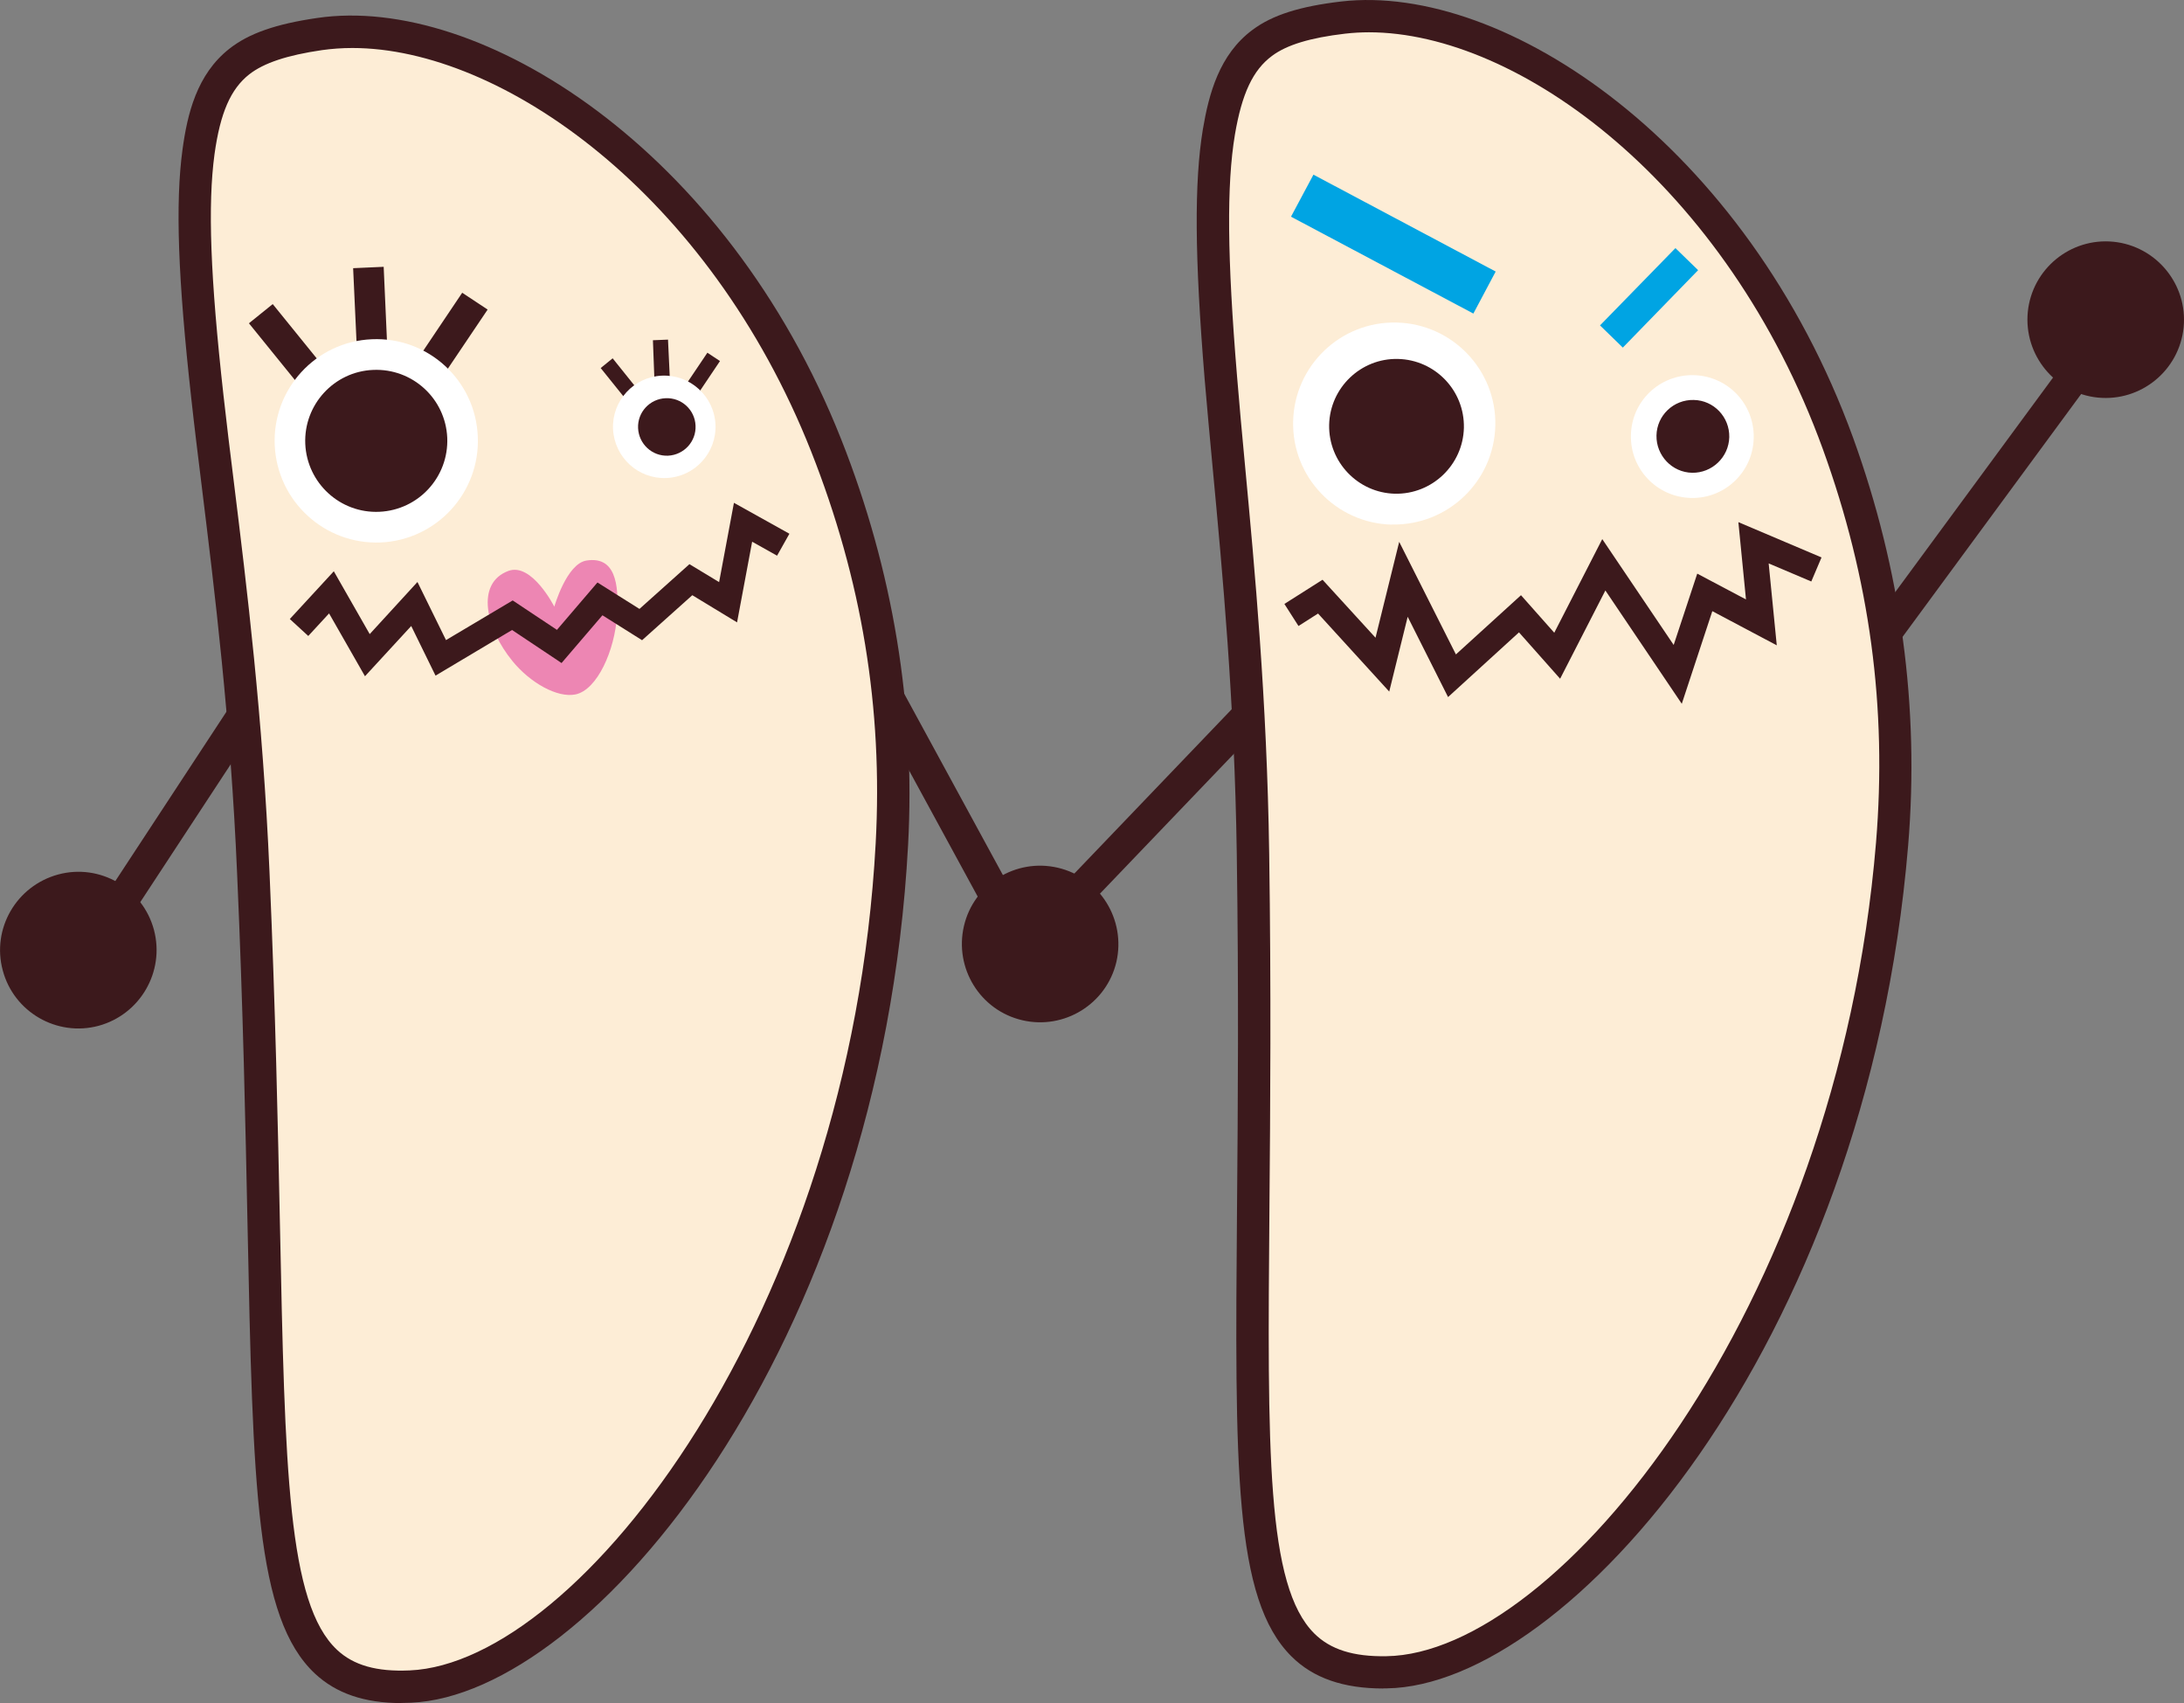
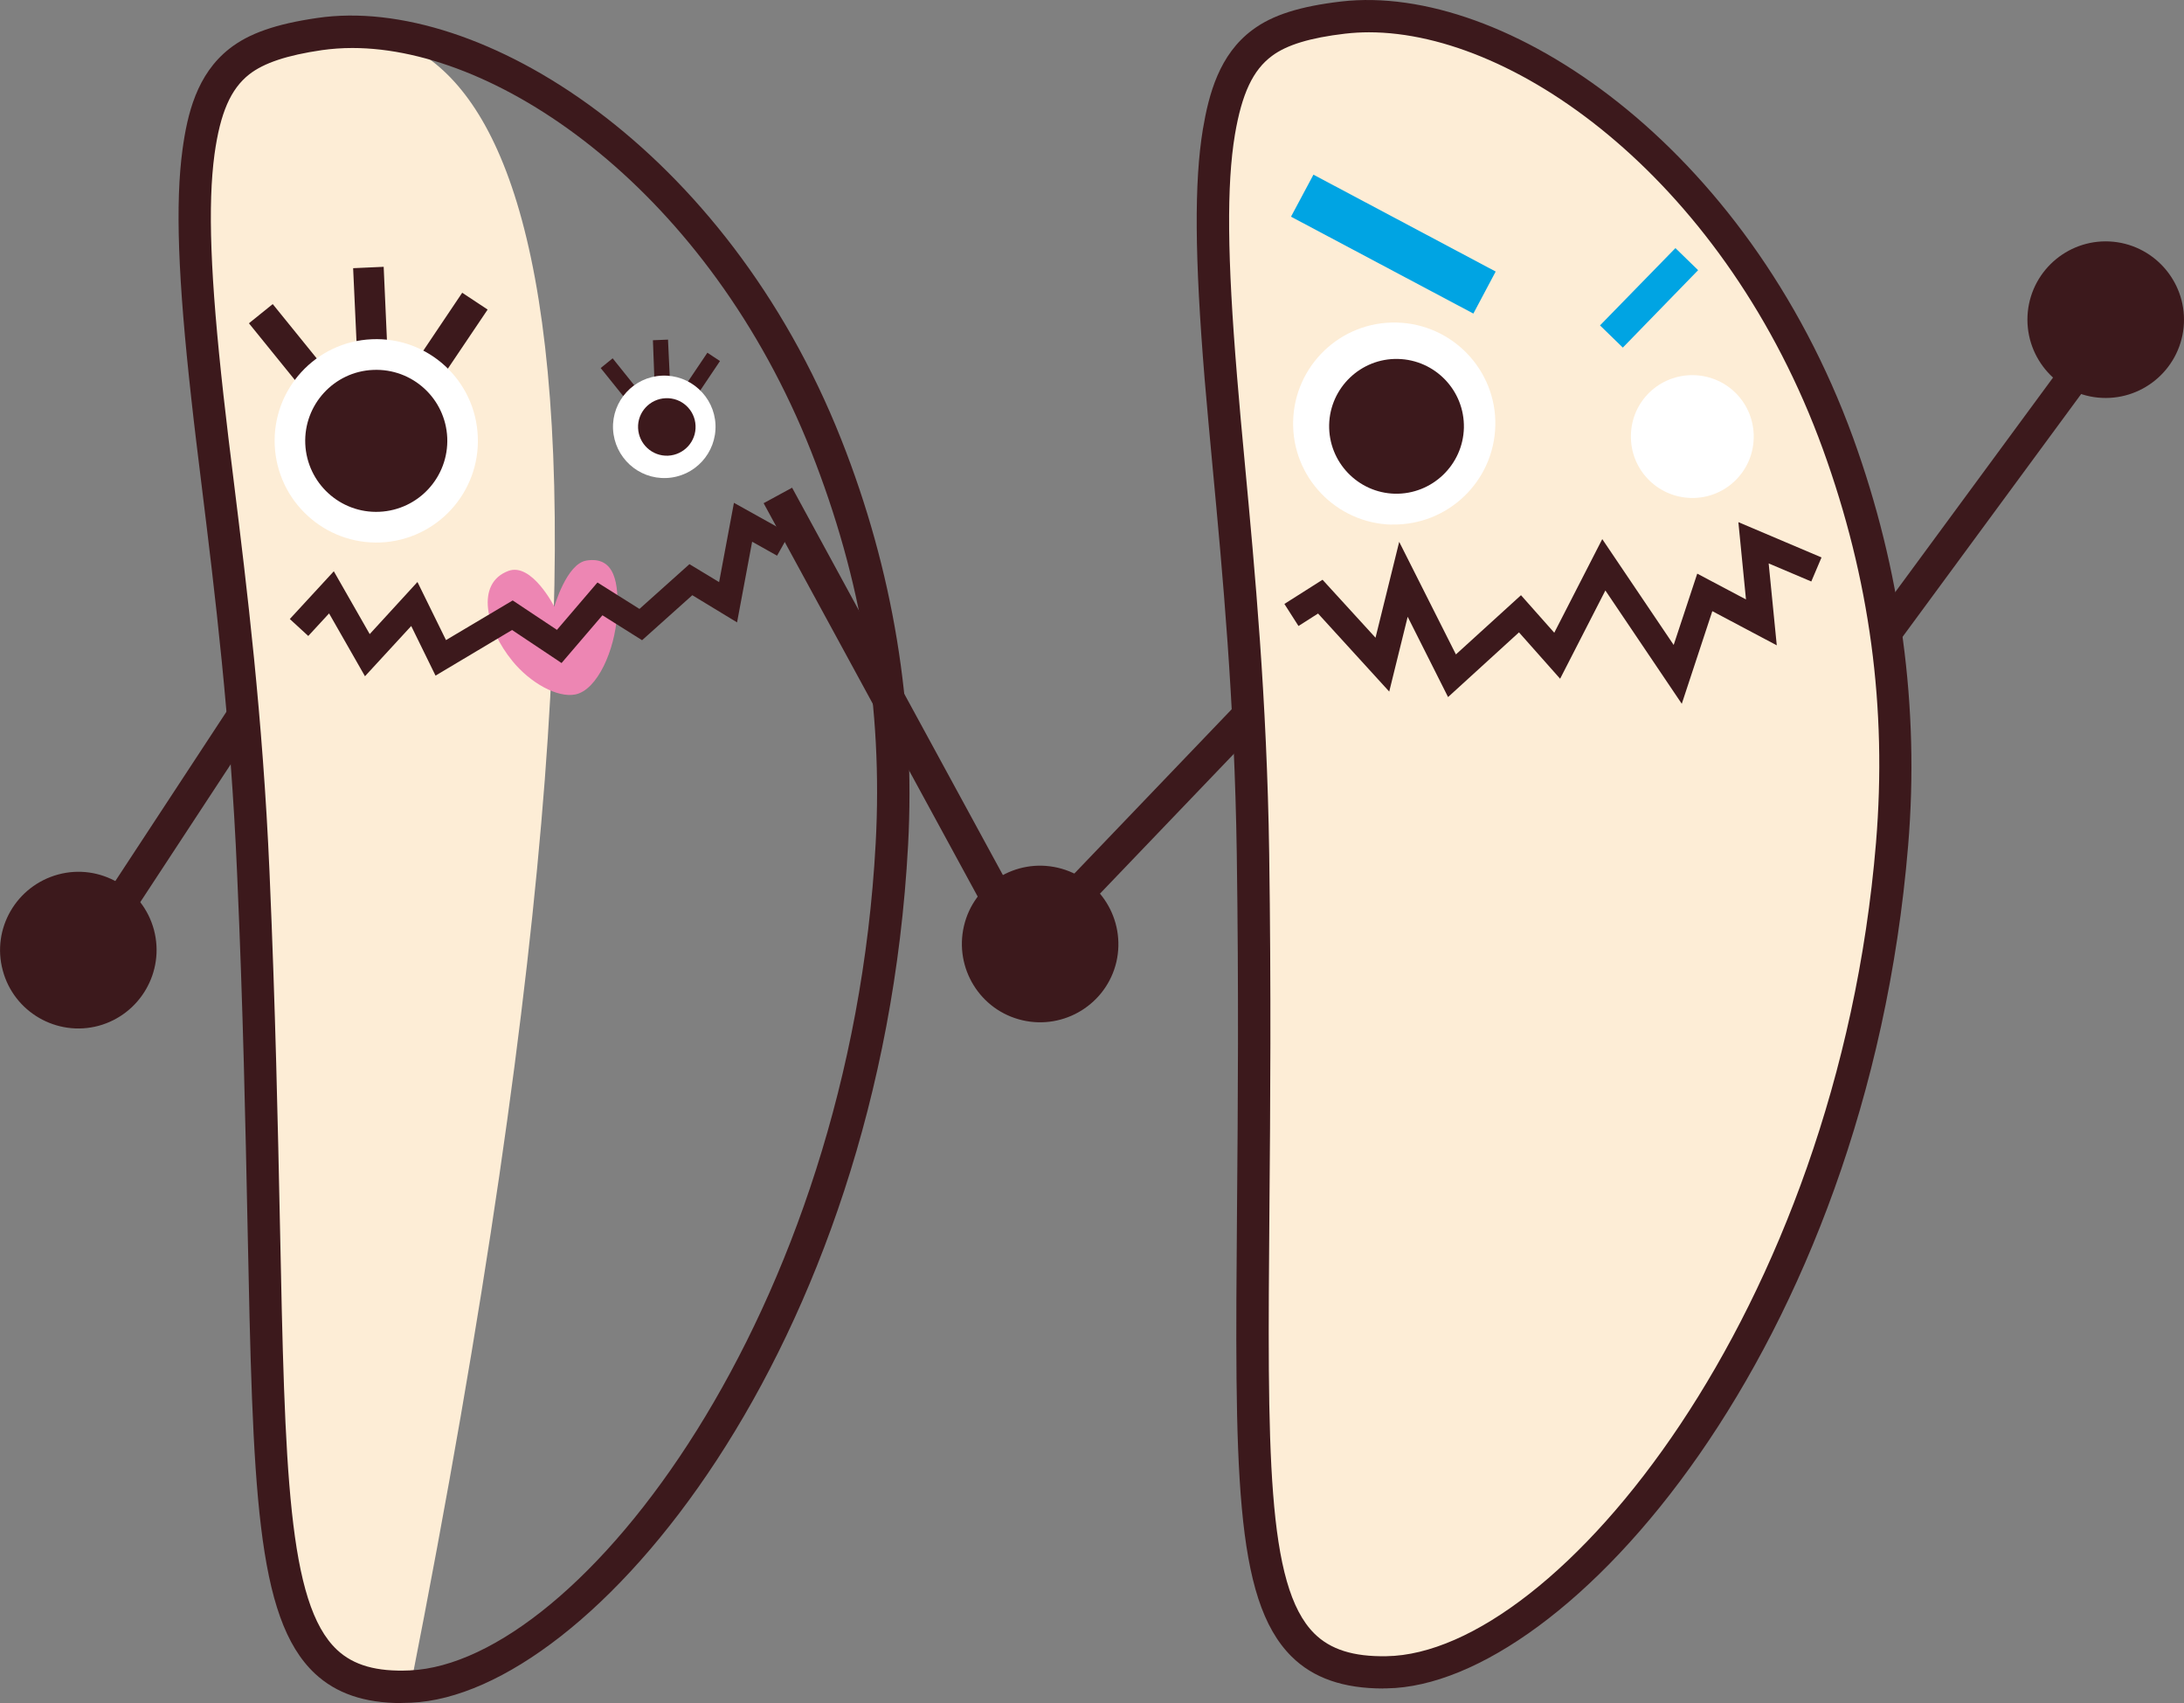
<svg xmlns="http://www.w3.org/2000/svg" id="uuid-d4e3a5e5-9e3c-4ca1-8a65-1bc856bd1b23" width="175.21" height="136.6" viewBox="0 0 175.21 136.6">
  <rect x="0" y="0" width="175.21" height="136.6" fill="#808080" stroke="none" />
  <g id="uuid-1f2bea2c-8abe-43a0-9adb-ac67b1b15452">
    <path d="M168.3,31.89c-3.45-.35-5.96-3.43-5.62-6.88.35-3.44,3.42-5.96,6.87-5.62,3.45.35,5.97,3.43,5.63,6.87-.35,3.46-3.43,5.97-6.88,5.63" fill="#3c191c" />
    <rect x="135.67" y="43.13" width="40.45" height="2.6" transform="translate(27.74 143.68) rotate(-53.66)" fill="#3c191c" />
    <rect x="78.57" y="57.48" width="40.44" height="2.6" transform="translate(-11.99 89.46) rotate(-46.23)" fill="#3c191c" />
    <path d="M111.24,134.13c14.16-.21,37.34-27.82,40.54-66.42,1.03-12.35-1.04-23.05-4.33-32.13C138.95,12.15,119.99,0,107.76,1.41c-2.75.33-4.97.89-6.49,2.02-2.01,1.49-2.93,3.87-3.48,7.15-.75,4.49-.57,10.88.15,19.69.78,9.59,2.34,22.13,2.58,38.19.73,49.8-3.43,65.88,10.72,65.66Z" fill="#fdedd6" />
    <path d="M110.98,135.43c-3.22,0-5.63-.84-7.37-2.57-4.63-4.6-4.54-15.11-4.37-36.06.07-8.1.14-17.28-.02-28.31-.18-12.28-1.15-22.61-1.93-30.92-.24-2.56-.46-4.95-.65-7.19-.8-9.78-.84-15.76-.14-20.01.48-2.84,1.32-6.01,3.99-7.98,1.58-1.18,3.78-1.88,7.11-2.27,13.08-1.51,32.5,11.44,41.07,35.01,3.84,10.61,5.33,21.61,4.41,32.68-3.35,40.33-27.39,67.4-41.82,67.61-.1,0-.19,0-.29,0ZM109.82,2.59c-.65,0-1.29.04-1.91.11-2.81.33-4.68.9-5.86,1.78-1.53,1.13-2.42,3.02-2.98,6.32-.67,4.02-.62,9.81.17,19.37.18,2.23.4,4.61.64,7.16.78,8.35,1.76,18.74,1.94,31.12.16,11.06.09,20.25.02,28.37-.16,19.58-.25,30.37,3.6,34.2,1.29,1.28,3.13,1.87,5.79,1.82h0c13.65-.2,36.15-27.68,39.27-65.23.9-10.85-.49-21.18-4.26-31.58C138.52,14.79,121.85,2.59,109.82,2.59Z" fill="#3c191c" />
    <path d="M111.66,42.07c4.49.09,8.19-3.46,8.3-7.92.11-4.46-3.45-8.18-7.93-8.28-4.48-.1-8.18,3.45-8.29,7.92-.1,4.48,3.45,8.18,7.92,8.29" fill="#fff" />
    <path d="M135.67,39.94c2.72.06,4.97-2.1,5.02-4.82.06-2.72-2.08-4.96-4.81-5.03-2.74-.06-4.99,2.09-5.04,4.81-.07,2.72,2.09,4.98,4.83,5.04" fill="#fff" />
    <polyline points="118.2 25.15 119.99 21.78 105.37 14.01 103.57 17.38 118.2 25.15" fill="#00a4e3" />
    <polyline points="130.19 27.88 128.36 26.1 134.41 19.9 136.23 21.67 130.19 27.88" fill="#00a4e3" />
    <path d="M111.91,39.6c2.98.06,5.46-2.31,5.53-5.29.06-2.99-2.31-5.45-5.29-5.52-2.97-.07-5.45,2.3-5.52,5.28-.06,2.99,2.31,5.46,5.28,5.53" fill="#3c191c" />
-     <path d="M135.74,37.92c1.61.03,2.95-1.25,2.99-2.86.03-1.61-1.24-2.95-2.85-2.98-1.62-.04-2.96,1.24-2.99,2.85-.03,1.61,1.25,2.96,2.86,2.99" fill="#3c191c" />
    <polygon points="134.92 56.45 128.79 47.36 125.16 54.44 121.86 50.72 116.17 55.91 112.93 49.47 111.45 55.47 105.74 49.21 104.17 50.21 103.04 48.44 106.1 46.5 110.35 51.15 112.25 43.46 116.8 52.49 122.02 47.74 124.69 50.75 128.54 43.24 134.27 51.73 136.16 46.01 140.07 48.08 139.46 41.88 146.13 44.71 145.31 46.64 141.89 45.19 142.54 51.76 137.37 49.02 134.92 56.45" fill="#3c191c" />
    <rect x="70.77" y="37.28" width="2.6" height="40.44" transform="translate(-18.72 41.45) rotate(-28.56)" fill="#3c191c" />
    <rect x="-1.3" y="57.01" width="40.44" height="2.6" transform="translate(-40.21 42.13) rotate(-56.72)" fill="#3c191c" />
-     <path d="M32.93,135.29c14.16-.62,36.54-28.88,38.62-67.56.67-12.38-1.72-23.02-5.27-32C57.11,12.57,37.82.96,25.64,2.73c-2.74.4-4.95,1.04-6.44,2.21-1.97,1.55-2.82,3.95-3.27,7.25-.61,4.51-.26,10.89.71,19.68,1.07,9.57,2.99,22.05,3.68,38.1,2.17,49.76-1.53,65.93,12.6,65.32Z" fill="#fdedd6" />
+     <path d="M32.93,135.29C57.11,12.57,37.82.96,25.64,2.73c-2.74.4-4.95,1.04-6.44,2.21-1.97,1.55-2.82,3.95-3.27,7.25-.61,4.51-.26,10.89.71,19.68,1.07,9.57,2.99,22.05,3.68,38.1,2.17,49.76-1.53,65.93,12.6,65.32Z" fill="#fdedd6" />
    <path d="M32.2,136.6c-2.97,0-5.24-.78-6.94-2.37-4.75-4.46-4.97-14.96-5.4-35.89-.17-8.11-.35-17.29-.84-28.32-.53-12.33-1.81-22.66-2.83-30.97-.31-2.51-.6-4.85-.84-7.05-1.08-9.72-1.29-15.7-.71-20,.39-2.85,1.14-6.03,3.76-8.09,1.56-1.23,3.74-1.99,7.06-2.47,13.02-1.91,32.8,10.49,42.03,33.81,4.16,10.51,5.96,21.46,5.36,32.54-2.18,40.4-25.44,68.16-39.87,68.78h0c-.27.01-.53.02-.78.02ZM28.27,3.85c-.84,0-1.65.06-2.44.17-2.81.41-4.66,1.03-5.83,1.94-1.5,1.18-2.33,3.1-2.79,6.4-.55,4.07-.34,9.86.72,19.36.24,2.18.53,4.52.84,7.02,1.03,8.35,2.31,18.74,2.85,31.17.48,11.06.67,20.26.84,28.38.4,19.56.62,30.33,4.58,34.04,1.32,1.24,3.18,1.77,5.83,1.65,13.64-.59,35.35-28.71,37.38-66.33.59-10.86-1.11-21.15-5.18-31.45C56.88,15.52,40.24,3.85,28.27,3.85Z" fill="#3c191c" />
    <path d="M41.11,53.02c-2.12-2.58-2.99-6.24-.32-7.23,1.88-.69,3.68,2.87,3.68,2.87,0,0,.98-3.45,2.58-3.7,2.27-.36,2.63,1.79,2.45,4.41-.18,2.78-1.58,5.97-3.34,6.33-1.44.29-3.62-.92-5.06-2.69" fill="#ed86b3" />
    <polygon points="29.28 54.24 26.4 49.2 24.73 51.01 23.25 49.65 26.78 45.82 29.66 50.86 33.49 46.68 35.78 51.34 41.13 48.16 44.68 50.52 47.93 46.72 51.3 48.84 55.31 45.25 57.69 46.69 58.88 40.33 63.33 42.81 62.34 44.57 60.34 43.45 59.13 49.92 55.54 47.74 51.51 51.35 48.33 49.35 45.05 53.18 41.08 50.53 34.94 54.19 32.99 50.21 29.28 54.24" fill="#3c191c" />
    <polyline points="48.19 29.52 51.51 33.65 52.47 32.88 49.15 28.74 48.19 29.52" fill="#3c191c" />
    <polyline points="52.38 27.29 52.5 30.47 53.74 30.41 53.59 27.24 52.38 27.29" fill="#3c191c" />
    <polyline points="53.76 32.73 54.77 33.41 57.76 28.96 56.75 28.29 53.76 32.73" fill="#3c191c" />
    <polyline points="19.97 25.93 24.5 31.52 26.4 29.97 21.88 24.39 19.97 25.93" fill="#3c191c" />
    <polyline points="28.33 21.51 28.63 28.03 31.07 27.91 30.78 21.4 28.33 21.51" fill="#3c191c" />
    <polyline points="33.17 29.3 35.16 30.71 39.12 24.83 37.08 23.48 33.17 29.3" fill="#3c191c" />
    <path d="M30.54,43.51c4.5-.2,7.99-4.01,7.79-8.51-.19-4.5-3.99-7.99-8.5-7.79-4.49.19-7.99,4-7.79,8.5.2,4.5,4.01,7.99,8.51,7.8" fill="#fff" />
    <path d="M30.43,41.05c-3.14.14-5.8-2.3-5.94-5.45-.13-3.14,2.31-5.8,5.44-5.93,3.15-.14,5.81,2.29,5.95,5.44.13,3.14-2.3,5.8-5.45,5.94" fill="#3c191c" />
    <path d="M53.47,38.34c-2.27.1-4.18-1.66-4.29-3.93-.1-2.26,1.66-4.18,3.92-4.28,2.27-.1,4.2,1.66,4.3,3.93.09,2.27-1.66,4.18-3.93,4.28" fill="#fff" />
    <path d="M53.59,36.55c1.28-.06,2.27-1.14,2.21-2.41-.05-1.27-1.13-2.26-2.4-2.2-1.27.05-2.27,1.13-2.21,2.4.06,1.28,1.13,2.26,2.4,2.21" fill="#3c191c" />
    <path d="M84.87,69.6c3.37.79,5.47,4.17,4.69,7.56-.79,3.36-4.17,5.46-7.55,4.67-3.38-.79-5.46-4.17-4.68-7.55.78-3.37,4.16-5.47,7.54-4.68" fill="#3c191c" />
    <path d="M12.35,74.58c.89,3.35-1.1,6.79-4.45,7.7-3.34.89-6.79-1.1-7.68-4.45-.9-3.34,1.09-6.78,4.45-7.69,3.34-.9,6.78,1.09,7.68,4.44" fill="#3c191c" />
  </g>
</svg>